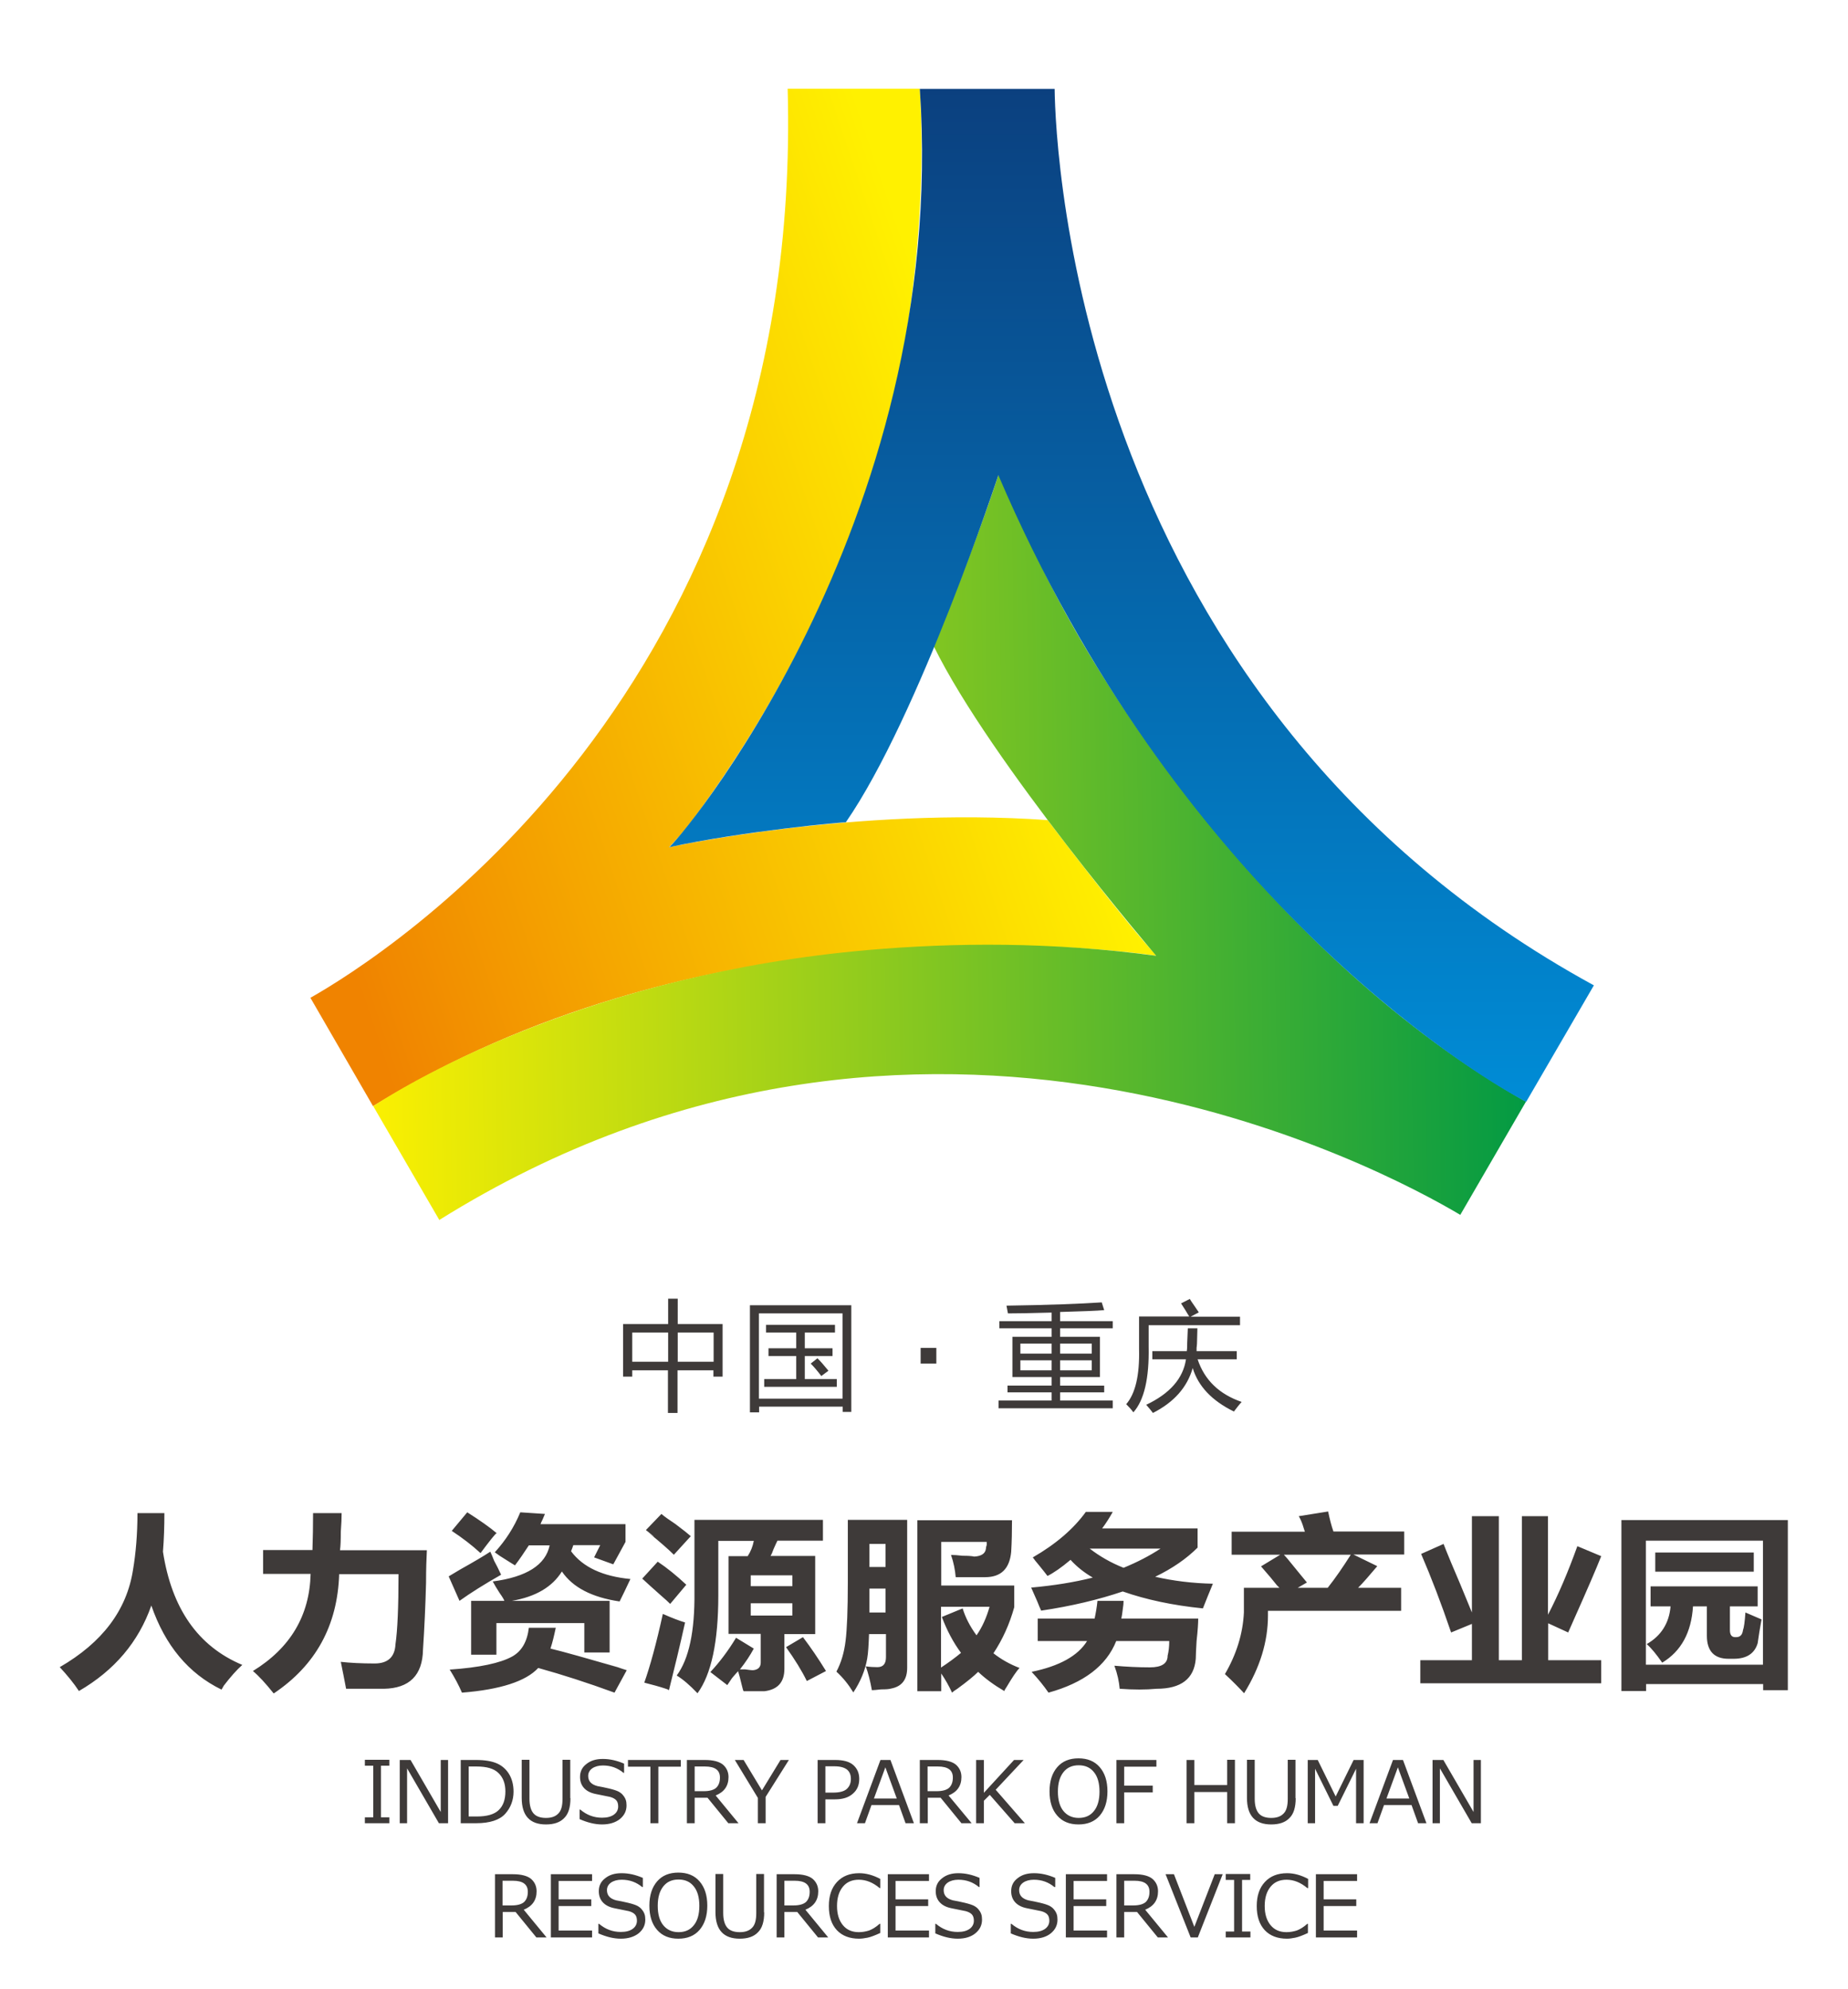
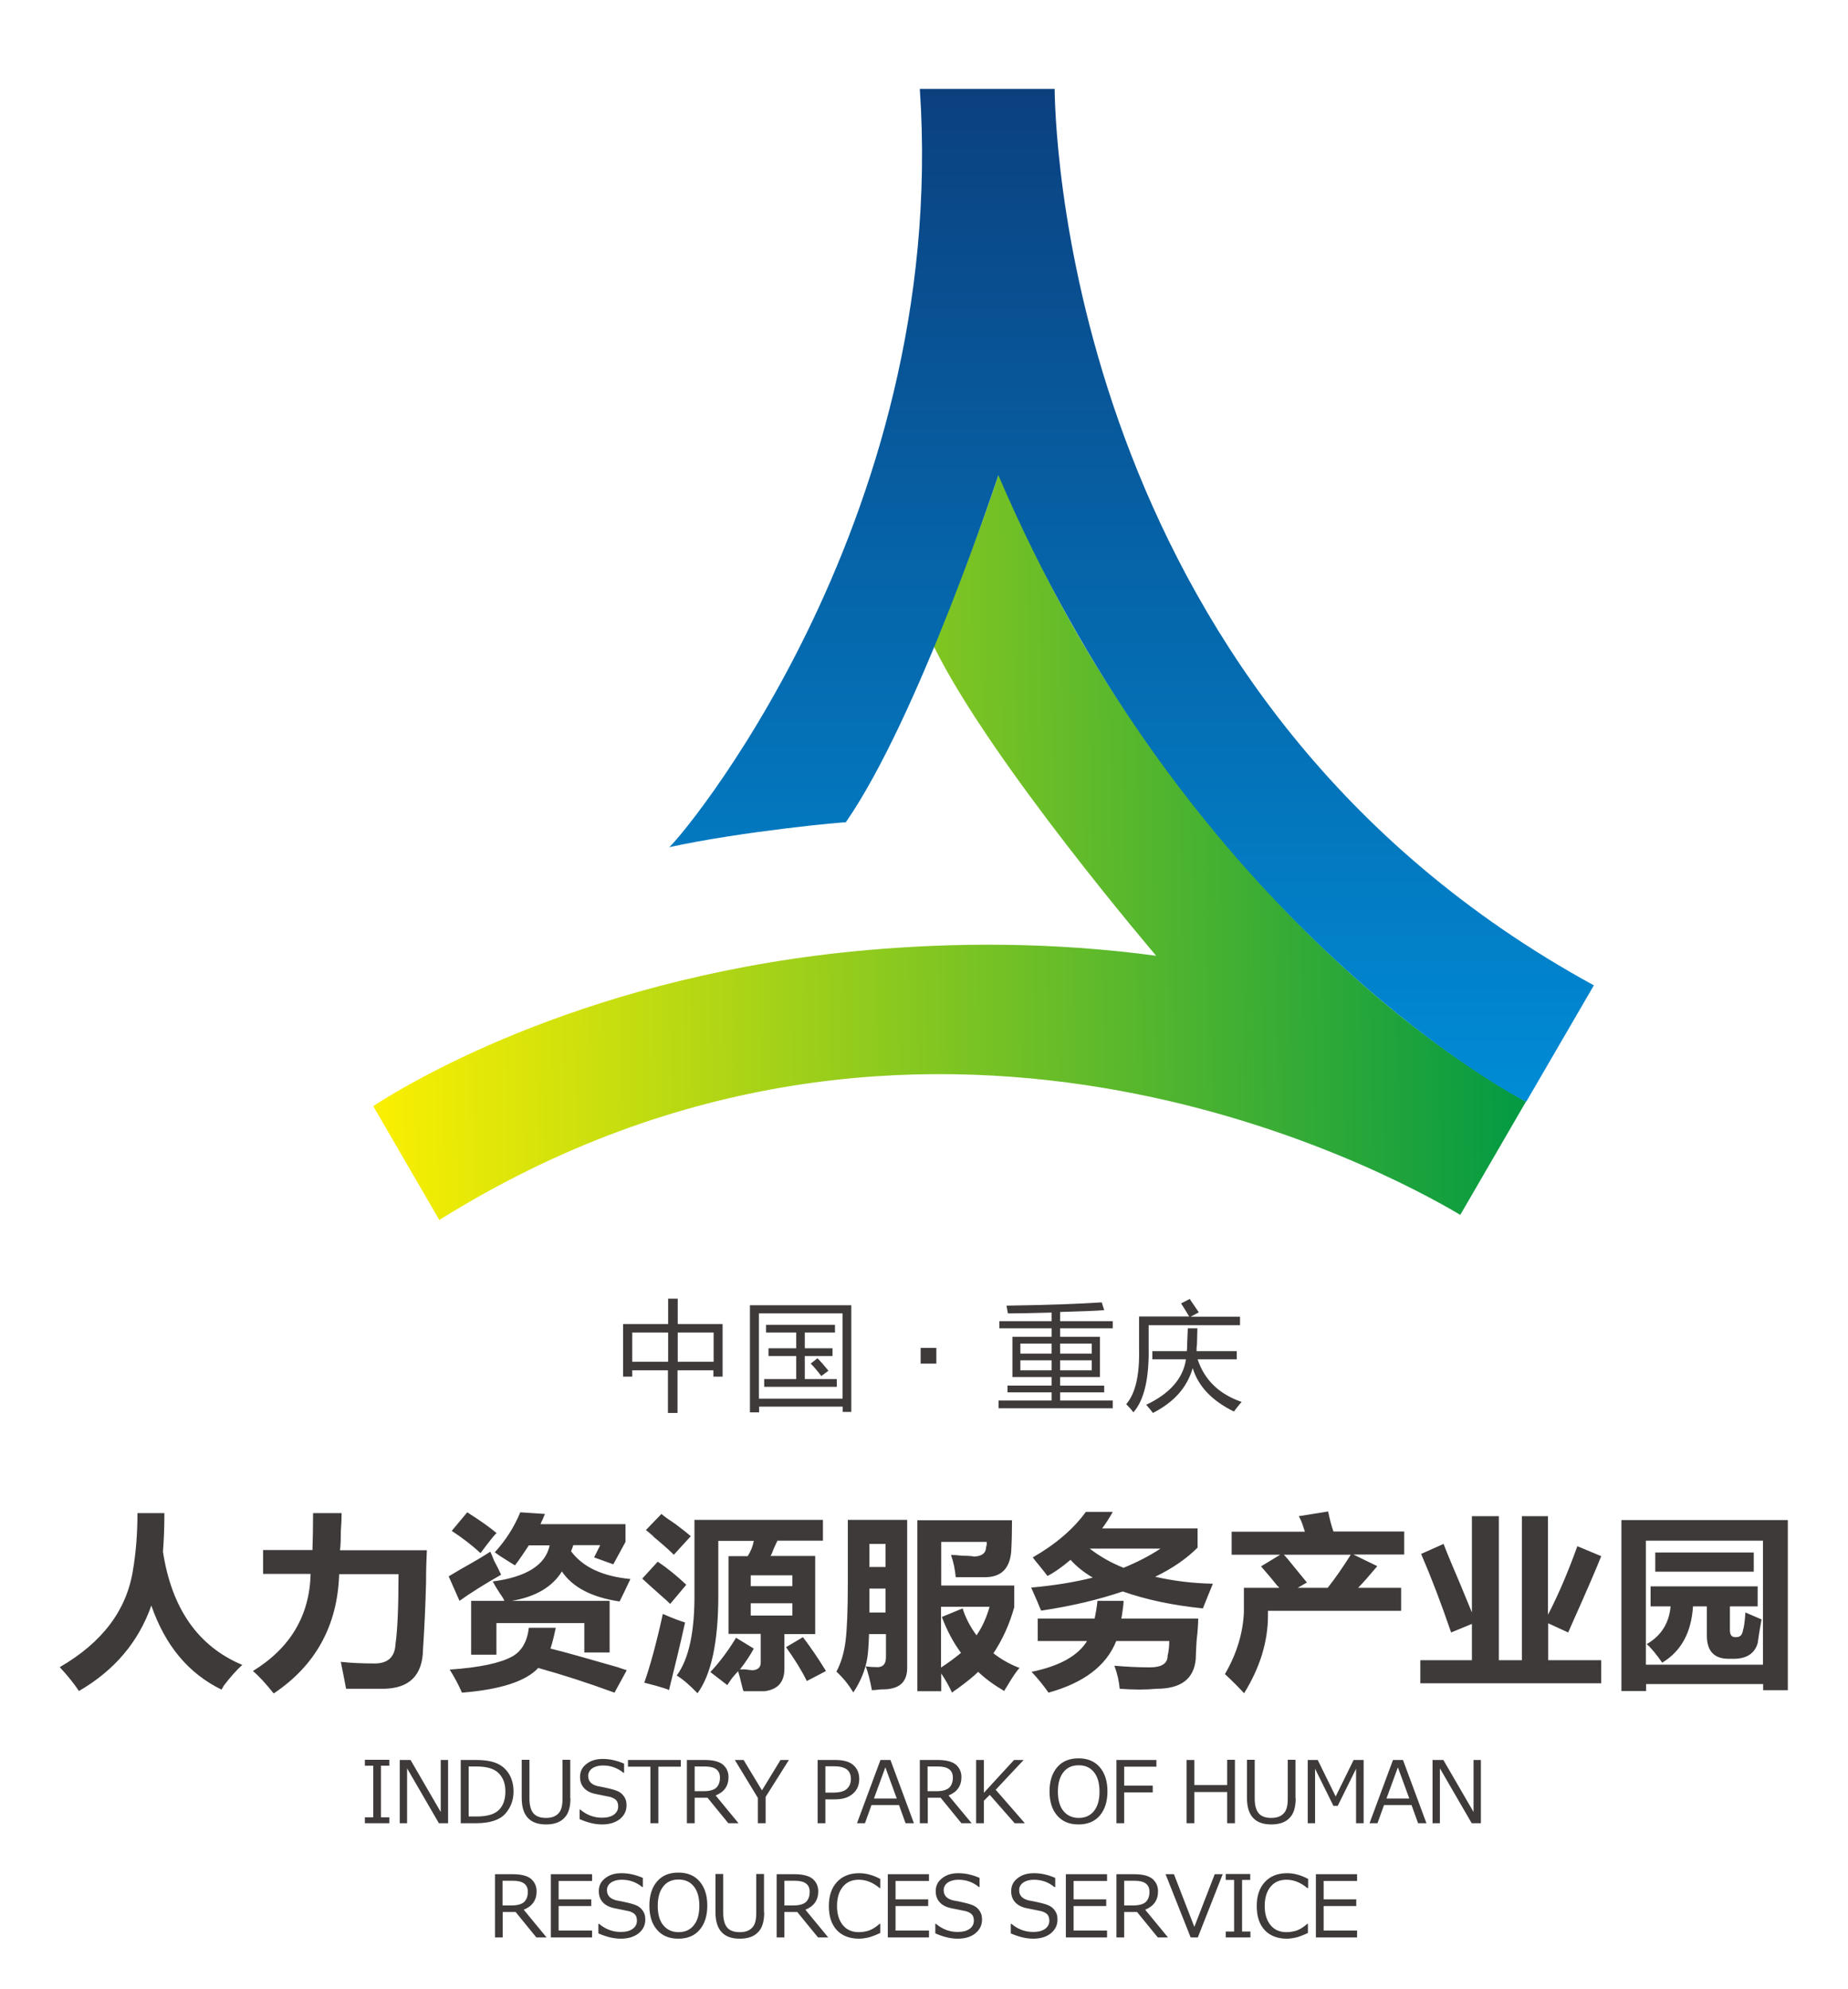
<svg xmlns="http://www.w3.org/2000/svg" version="1.1" id="_x37C_" x="0px" y="0px" viewBox="0 0 906.1 975.1" style="enable-background:new 0 0 906.1 975.1;" xml:space="preserve">
  <style type="text/css">
	.st0{fill-rule:evenodd;clip-rule:evenodd;fill:url(#SVGID_1_);}
	.st1{fill-rule:evenodd;clip-rule:evenodd;fill:url(#SVGID_2_);}
	.st2{fill-rule:evenodd;clip-rule:evenodd;fill:url(#SVGID_3_);}
	.st3{fill-rule:evenodd;clip-rule:evenodd;fill:#3E3A39;}
</style>
  <g>
    <g>
      <linearGradient id="SVGID_1_" gradientUnits="userSpaceOnUse" x1="137.046" y1="370.638" x2="488.981" y2="251.82">
        <stop offset="0" style="stop-color:#F08300" />
        <stop offset="1" style="stop-color:#FFF100" />
      </linearGradient>
-       <path class="st0" d="M152.2,489.1c35.5-20.1,242.2-149.8,234-445.6H451c0.6,10.8,3,51.9-4.7,107.4    c-9.7,69.1-39.8,158.4-101.8,244.3c-5,7-10.2,13.8-16.5,20.1c0,0,91.4-20,185.7-13.3c0,0,37.3,49.4,53.4,66.5    c0,0-128.1-20.4-265.2,20.9c-39.9,12-79.3,28.5-119,52.8L152.2,489.1z" />
      <linearGradient id="SVGID_2_" gradientUnits="userSpaceOnUse" x1="752.855" y1="411.653" x2="171.94" y2="421.626">
        <stop offset="0" style="stop-color:#009944" />
        <stop offset="1" style="stop-color:#FFF100" />
      </linearGradient>
      <path class="st1" d="M489.5,232.9c2.2,0,11.1,27.7,32.9,67.5c26.8,49,76.2,119.8,139.8,176.9c26.6,23.9,55.4,45.4,86,62.7    L716,595.5c-36.8-21.9-264.1-145.1-500.6,2.5L183,542.2c20.2-13.2,107.6-64.7,242.4-76.5c42.6-3.7,90-4.1,141.5,2.8    c0,0-81.2-95-109-151.6C457.8,316.8,478,268.2,489.5,232.9z" />
      <linearGradient id="SVGID_3_" gradientUnits="userSpaceOnUse" x1="554.716" y1="43.55" x2="554.716" y2="540.115">
        <stop offset="0" style="stop-color:#0B407F" />
        <stop offset="1" style="stop-color:#008CD6" />
      </linearGradient>
      <path class="st2" d="M328,415.3c1.5,0.7,137.6-157.1,123-371.7h66.1c0.4,30.7,11.6,301.3,264.4,439.4l-33.2,57.1    c-30-15.7-172.4-104.9-258.8-307.2c0,0-38.9,118.3-74.8,170.2C414.6,402.8,364.2,407.4,328,415.3z" />
    </g>
    <path class="st3" d="M190.9,893.7h-12v-2.9h4.1v-25.3h-4.1v-2.9h12v2.9h-4.1v25.3h4.1V893.7L190.9,893.7z M219.6,893.7h-4.4   l-15.6-26.9v26.9H196v-31h5.3l14.8,25.5v-25.5h3.6V893.7L219.6,893.7z M225.9,893.7v-31h7.5c4.4,0,7.8,0.6,10.3,1.7   c2.5,1.1,4.5,2.9,5.9,5.2c1.4,2.3,2.2,5.2,2.2,8.6c0,4.2-1.4,7.9-4.1,10.9c-2.7,3-7.5,4.6-14.2,4.6H225.9L225.9,893.7z    M229.8,865.9v24.5h4c4.9,0,8.5-1,10.7-3.1c2.2-2.1,3.3-5.1,3.3-9.2c0-3.8-1.1-6.8-3.4-9c-2.2-2.2-5.8-3.2-10.7-3.2H229.8   L229.8,865.9z M279.7,881.4c0,4.5-1,7.8-3.1,9.8c-2,2.1-5,3.1-8.9,3.1c-7.9,0-11.9-4.3-11.9-13v-18.7h3.8v19.1c0,3.3,0.7,5.7,2,7.2   c1.3,1.5,3.4,2.2,6.1,2.2c2.7,0,4.7-0.7,6.1-2.2c1.4-1.4,2-3.8,2-7.1v-19.2h3.8V881.4L279.7,881.4z M295.2,894.3   c-3.5,0-7.1-0.9-11-2.6V887h0.3c3.2,2.7,6.7,4,10.7,4c2.5,0,4.4-0.5,5.8-1.5c1.4-1,2.1-2.4,2.1-4c0-1.3-0.3-2.3-0.9-3   c-0.6-0.7-1.6-1.3-3.1-1.7l-6.9-1.4c-2.6-0.5-4.5-1.5-5.8-2.9c-1.3-1.4-2-3.2-2-5.5c0-2.6,1-4.7,3.1-6.3c2.1-1.7,4.7-2.5,8.1-2.5   c3.5,0,6.9,0.8,10.4,2.3v4.5h-0.3c-2.9-2.4-6.2-3.6-10.1-3.6c-2.1,0-3.9,0.5-5.2,1.4c-1.3,0.9-2,2.2-2,3.7c0,2.6,1.5,4.2,4.5,5   c1.7,0.3,3.7,0.7,5.8,1.2c2.1,0.5,3.6,1,4.6,1.5c0.9,0.5,1.7,1.1,2.2,1.8c0.6,0.7,1,1.4,1.3,2.2c0.3,0.8,0.4,1.8,0.4,2.8   c0,2.7-1.1,4.9-3.3,6.7C301.7,893.4,298.8,894.3,295.2,894.3L295.2,894.3z M318.9,893.7V866h-11v-3.3h25.9v3.3h-11v27.7H318.9   L318.9,893.7z M362.1,893.7h-5l-10.2-12.5h-6.3v12.5h-3.8v-31h8.8c4.1,0,7.1,0.8,8.9,2.3c1.8,1.6,2.7,3.6,2.7,6.1   c0,4.3-2.1,7.3-6.3,9L362.1,893.7L362.1,893.7z M340.6,865.9v12.1h4.5c2.8,0,4.9-0.6,6.1-1.7c1.2-1.2,1.8-2.8,1.8-5   c0-3.6-2.4-5.4-7.3-5.4H340.6L340.6,865.9z M386.8,862.7h-4.1l-9.1,14.9l-9-14.9h-4.3l11.3,18.6v12.4h3.8v-12.9L386.8,862.7   L386.8,862.7z M404.7,882v11.7h-3.8v-31h8.6c4,0,7,0.8,8.9,2.5c1.9,1.7,2.9,3.9,2.9,6.8c0,3-1,5.4-3.1,7.2c-2.1,1.9-5,2.8-8.8,2.8   H404.7L404.7,882z M404.7,865.9v12.8h3.8c3.1,0,5.4-0.6,6.7-1.8c1.3-1.2,2-2.8,2-4.9c0-2-0.6-3.5-1.9-4.6c-1.3-1-3.3-1.6-6.1-1.6   H404.7L404.7,865.9z M439.7,881.6l-5.6-15.3l-5.6,15.3H439.7L439.7,881.6z M444,893.7h4.1l-11.5-31h-4.9l-11.5,31h3.9l3.2-8.9h13.5   L444,893.7L444,893.7z M476.4,893.7h-5l-10.2-12.5h-6.3v12.5H451v-31h8.8c4.1,0,7.1,0.8,8.9,2.3c1.8,1.6,2.7,3.6,2.7,6.1   c0,4.3-2.1,7.3-6.3,9L476.4,893.7L476.4,893.7z M454.8,865.9v12.1h4.5c2.8,0,4.9-0.6,6.1-1.7c1.2-1.2,1.8-2.8,1.8-5   c0-3.6-2.4-5.4-7.3-5.4H454.8L454.8,865.9z M502.5,893.7h-5l-12.2-13.9l-2.9,2.9v11h-3.8v-31h3.8v16.1l14.8-16.1h4.7l-13.7,14.6   L502.5,893.7L502.5,893.7z M528.8,894.3c-4.4,0-7.9-1.4-10.4-4.3c-2.5-2.8-3.8-6.8-3.8-11.9c0-5.1,1.3-9,3.8-11.9   c2.5-2.9,6-4.3,10.4-4.3c4.4,0,7.9,1.4,10.4,4.3c2.5,2.9,3.8,6.8,3.8,11.9c0,5-1.3,9-3.8,11.9C536.7,892.9,533.2,894.3,528.8,894.3   L528.8,894.3z M528.9,865.3c-3.2,0-5.7,1.1-7.5,3.4c-1.8,2.3-2.7,5.4-2.7,9.5c0,4.1,0.9,7.3,2.7,9.5c1.8,2.2,4.3,3.4,7.5,3.4   c3.2,0,5.7-1.1,7.5-3.4c1.8-2.2,2.7-5.4,2.7-9.5c0-4.1-0.9-7.3-2.7-9.5C534.6,866.4,532.1,865.3,528.9,865.3L528.9,865.3z M567,866   h-15.8v9.3h14v3.3h-14v15.1h-3.8v-31H567V866L567,866z M605.5,893.7h-3.8v-15.3h-16.1v15.3h-3.8v-31h3.8V875h16.1v-12.4h3.8V893.7   L605.5,893.7z M635.3,881.4c0,4.5-1,7.8-3.1,9.8c-2,2.1-5,3.1-8.9,3.1c-7.9,0-11.9-4.3-11.9-13v-18.7h3.8v19.1c0,3.3,0.7,5.7,2,7.2   c1.3,1.5,3.4,2.2,6.1,2.2c2.7,0,4.7-0.7,6.1-2.2c1.4-1.4,2-3.8,2-7.1v-19.2h3.8V881.4L635.3,881.4z M668.7,893.7h-3.8V867l-9,18.2   h-2.1l-9-18.2v26.7h-3.6v-31h4.9l8.8,17.9l8.8-17.9h4.9V893.7L668.7,893.7z M691,881.6l-5.6-15.3l-5.6,15.3H691L691,881.6z    M695.3,893.7l-3.2-8.9h-13.5l-3.2,8.9h-3.9l11.5-31h4.9l11.5,31H695.3L695.3,893.7z M726,893.7h-4.4l-15.6-26.9v26.9h-3.6v-31h5.3   l14.8,25.5v-25.5h3.6V893.7L726,893.7z M268,949.7h-5l-10.2-12.5h-6.3v12.5h-3.8v-31h8.8c4.1,0,7.1,0.8,8.9,2.3   c1.8,1.6,2.7,3.6,2.7,6.1c0,4.3-2.1,7.3-6.3,9L268,949.7L268,949.7z M246.4,921.9v12.1h4.5c2.8,0,4.9-0.6,6.1-1.7   c1.2-1.2,1.8-2.8,1.8-5c0-3.6-2.4-5.4-7.3-5.4H246.4L246.4,921.9z M290.3,949.7h-20.2v-31h20.2v3.3h-16.4v9h16v3.3h-16v12h16.4   V949.7L290.3,949.7z M304.4,950.3c-3.5,0-7.1-0.9-11-2.6V943h0.3c3.2,2.7,6.7,4,10.7,4c2.5,0,4.4-0.5,5.8-1.5c1.4-1,2.1-2.4,2.1-4   c0-1.3-0.3-2.3-0.9-3c-0.6-0.7-1.6-1.3-3.1-1.7l-6.9-1.4c-2.6-0.5-4.5-1.5-5.8-2.9c-1.3-1.4-2-3.2-2-5.5c0-2.6,1-4.7,3.1-6.3   c2.1-1.7,4.7-2.5,8.1-2.5c3.5,0,6.9,0.8,10.4,2.3v4.5h-0.3c-2.9-2.4-6.2-3.6-10.1-3.6c-2.1,0-3.9,0.5-5.2,1.4c-1.3,0.9-2,2.2-2,3.7   c0,2.6,1.5,4.2,4.5,5c1.7,0.3,3.7,0.7,5.8,1.2c2.1,0.5,3.6,1,4.6,1.5c0.9,0.5,1.7,1.1,2.2,1.8c0.6,0.7,1,1.4,1.3,2.2   c0.3,0.8,0.4,1.8,0.4,2.8c0,2.7-1.1,4.9-3.3,6.7C310.9,949.4,308,950.3,304.4,950.3L304.4,950.3z M332.6,950.3   c-4.4,0-7.9-1.4-10.4-4.3c-2.5-2.8-3.8-6.8-3.8-11.9c0-5.1,1.3-9,3.8-11.9c2.5-2.9,6-4.3,10.4-4.3c4.4,0,7.9,1.4,10.4,4.3   c2.5,2.9,3.8,6.8,3.8,11.9c0,5-1.3,9-3.8,11.9C340.5,948.9,337,950.3,332.6,950.3L332.6,950.3z M332.7,921.3   c-3.2,0-5.7,1.1-7.5,3.4c-1.8,2.3-2.7,5.4-2.7,9.5c0,4.1,0.9,7.3,2.7,9.5c1.8,2.2,4.3,3.4,7.5,3.4c3.2,0,5.7-1.1,7.5-3.4   c1.8-2.2,2.7-5.4,2.7-9.5c0-4.1-0.9-7.3-2.7-9.5C338.4,922.4,335.9,921.3,332.7,921.3L332.7,921.3z M374.7,937.4   c0,4.5-1,7.8-3.1,9.8c-2,2.1-5,3.1-8.9,3.1c-7.9,0-11.9-4.3-11.9-13v-18.7h3.8v19.1c0,3.3,0.7,5.7,2,7.2c1.3,1.5,3.4,2.2,6.1,2.2   c2.7,0,4.7-0.7,6.1-2.2c1.4-1.4,2-3.8,2-7.1v-19.2h3.8V937.4L374.7,937.4z M406.1,949.7h-5l-10.2-12.5h-6.3v12.5h-3.8v-31h8.8   c4.1,0,7.1,0.8,8.9,2.3c1.8,1.6,2.7,3.6,2.7,6.1c0,4.3-2.1,7.3-6.3,9L406.1,949.7L406.1,949.7z M384.6,921.9v12.1h4.5   c2.8,0,4.9-0.6,6.1-1.7c1.2-1.2,1.8-2.8,1.8-5c0-3.6-2.4-5.4-7.3-5.4H384.6L384.6,921.9z M421.2,950.3c-4.6,0-8.3-1.4-10.9-4.2   c-2.6-2.8-3.9-6.7-3.9-11.8c0-5,1.3-8.9,4-11.8c2.7-2.9,6.3-4.3,10.9-4.3c3.3,0,6.7,0.9,10.3,2.8v4.5h-0.3   c-3.2-2.7-6.6-4.1-10.2-4.1c-3.3,0-5.9,1.1-7.8,3.4c-1.9,2.3-2.9,5.4-2.9,9.5c0,4,1,7.1,2.9,9.4c1.9,2.3,4.5,3.4,7.8,3.4   c1.7,0,3.4-0.3,5-0.8c1.6-0.6,3.3-1.6,5.2-3.3h0.3v4.5c-2.6,1.2-4.7,2-6.2,2.3C423.9,950.1,422.5,950.3,421.2,950.3L421.2,950.3z    M455.5,949.7h-20.2v-31h20.2v3.3h-16.4v9h16v3.3h-16v12h16.4V949.7L455.5,949.7z M469.6,950.3c-3.5,0-7.1-0.9-11-2.6V943h0.3   c3.2,2.7,6.7,4,10.7,4c2.5,0,4.4-0.5,5.8-1.5c1.4-1,2.1-2.4,2.1-4c0-1.3-0.3-2.3-0.9-3c-0.6-0.7-1.6-1.3-3.1-1.7l-6.9-1.4   c-2.6-0.5-4.5-1.5-5.8-2.9c-1.3-1.4-2-3.2-2-5.5c0-2.6,1-4.7,3.1-6.3c2.1-1.7,4.7-2.5,8-2.5c3.5,0,6.9,0.8,10.4,2.3v4.5H480   c-2.9-2.4-6.2-3.6-10.1-3.6c-2.1,0-3.9,0.5-5.2,1.4c-1.3,0.9-2,2.2-2,3.7c0,2.6,1.5,4.2,4.5,5c1.7,0.3,3.7,0.7,5.8,1.2   c2.1,0.5,3.6,1,4.6,1.5c0.9,0.5,1.7,1.1,2.2,1.8c0.6,0.7,1,1.4,1.3,2.2c0.3,0.8,0.4,1.8,0.4,2.8c0,2.7-1.1,4.9-3.3,6.7   C476.1,949.4,473.2,950.3,469.6,950.3L469.6,950.3z M506.6,950.3c-3.5,0-7.1-0.9-11-2.6V943h0.3c3.2,2.7,6.7,4,10.7,4   c2.5,0,4.4-0.5,5.8-1.5c1.4-1,2.1-2.4,2.1-4c0-1.3-0.3-2.3-0.9-3c-0.6-0.7-1.6-1.3-3.1-1.7l-6.9-1.4c-2.6-0.5-4.5-1.5-5.8-2.9   c-1.3-1.4-2-3.2-2-5.5c0-2.6,1-4.7,3.1-6.3c2.1-1.7,4.7-2.5,8.1-2.5c3.5,0,6.9,0.8,10.4,2.3v4.5H517c-2.9-2.4-6.2-3.6-10.1-3.6   c-2.1,0-3.9,0.5-5.2,1.4c-1.3,0.9-2,2.2-2,3.7c0,2.6,1.5,4.2,4.5,5c1.7,0.3,3.7,0.7,5.8,1.2c2.1,0.5,3.6,1,4.6,1.5   c0.9,0.5,1.7,1.1,2.2,1.8c0.6,0.7,1,1.4,1.3,2.2c0.3,0.8,0.4,1.8,0.4,2.8c0,2.7-1.1,4.9-3.3,6.7   C513.1,949.4,510.2,950.3,506.6,950.3L506.6,950.3z M542.8,949.7h-20.2v-31h20.2v3.3h-16.4v9h16v3.3h-16v12h16.4V949.7L542.8,949.7   z M572.7,949.7h-5l-10.2-12.5h-6.3v12.5h-3.8v-31h8.8c4.1,0,7.1,0.8,8.9,2.3c1.8,1.6,2.7,3.6,2.7,6.1c0,4.3-2.1,7.3-6.3,9   L572.7,949.7L572.7,949.7z M551.2,921.9v12.1h4.5c2.8,0,4.9-0.6,6.1-1.7c1.2-1.2,1.8-2.8,1.8-5c0-3.6-2.4-5.4-7.3-5.4H551.2   L551.2,921.9z M599.5,918.7h-3.9l-10,25.8l-10-25.8h-4.1l12.3,31h3.5L599.5,918.7L599.5,918.7z M613,949.7h-12v-2.9h4.1v-25.3h-4.1   v-2.9h12v2.9H609v25.3h4.1V949.7L613,949.7z M631,950.3c-4.6,0-8.3-1.4-10.9-4.2c-2.6-2.8-3.9-6.7-3.9-11.8c0-5,1.3-8.9,4-11.8   c2.7-2.9,6.3-4.3,10.9-4.3c3.3,0,6.7,0.9,10.3,2.8v4.5H641c-3.2-2.7-6.6-4.1-10.2-4.1c-3.3,0-5.9,1.1-7.8,3.4   c-1.9,2.3-2.9,5.4-2.9,9.5c0,4,1,7.1,2.9,9.4c1.9,2.3,4.5,3.4,7.8,3.4c1.7,0,3.4-0.3,5-0.8c1.6-0.6,3.3-1.6,5.2-3.3h0.3v4.5   c-2.6,1.2-4.7,2-6.2,2.3C633.7,950.1,632.3,950.3,631,950.3L631,950.3z M665.4,949.7h-20.2v-31h20.2v3.3H649v9h16v3.3h-16v12h16.4   V949.7z" />
    <path class="st3" d="M67.4,741.7h13.2c0,6.5-0.2,12.8-0.7,18.9c4.3,27.9,17.2,46.4,38.9,55.5c-2.8,2.5-5.8,5.9-9.1,10.2   c-0.5,1-0.9,1.6-1.1,1.9C92.4,820.3,81,806.6,74.2,787c-6.3,17.9-18.1,31.8-35.5,41.9c-2.5-3.8-5.7-7.7-9.4-11.7   c20.9-12.1,32.8-27.9,35.9-47.6C66.6,761.3,67.4,752,67.4,741.7L67.4,741.7z M153.5,741.7h14c0,2.3-0.1,5.3-0.4,9.1   c0,4-0.1,7-0.4,9.1h42.6c-0.2,3.8-0.4,9.1-0.4,15.9c-0.3,11.3-0.8,22.3-1.5,32.8c-0.2,12.6-6.7,19-19.2,19.2c-4.5,0-10.7,0-18.5,0   c-0.7-3.8-1.6-8.2-2.6-13.2c4.5,0.5,10.1,0.8,16.6,0.8c6.5,0,9.9-3.2,10.2-9.4c1-6.8,1.5-18.2,1.5-34.4h-29.1   c-0.8,25.2-11.5,44.7-32.1,58.5c-4-5-7.4-8.7-10.2-11c18.4-11.3,27.8-27.2,28.3-47.6H129v-11.7h24.2   C153.4,754,153.5,748,153.5,741.7L153.5,741.7z M221.5,750.4l7.6-9.1c6.3,4,11.1,7.4,14.4,10.2c-0.8,0.5-3.4,3.8-7.9,9.8   C231.5,757.5,226.8,753.9,221.5,750.4L221.5,750.4z M225.3,784.7c5.3-3.8,12.1-8.1,20.4-12.8c-1.3-2.8-2.4-5-3.4-6.8   c-0.8-2-1.4-3.5-1.9-4.5c-3,2-7.9,4.9-14.7,8.7c-2.5,1.5-4.4,2.6-5.7,3.4L225.3,784.7L225.3,784.7z M259.3,797.9h13.2   c-0.8,3.8-1.6,7.2-2.6,10.2c6.3,1.5,18,4.8,35.1,9.8c-13.6-4.3-12.8-4,2.3,0.8l-6,11c-13.1-4.8-25.5-8.8-37.4-12.1   c-6,6.5-18.5,10.6-37.4,12.1c-1.5-3.5-3.5-7.3-6-11.3c14.6-1,24.8-3.2,30.6-6.4C255.8,809.4,258.5,804.7,259.3,797.9L259.3,797.9z    M265,747.3c0.2-0.8,0.6-1.6,1.1-2.6c0.5-1.3,0.9-2.1,1.1-2.6l-12.1-0.8c-3,7.3-7.2,13.8-12.5,19.6c1.3,1,3.2,2.3,5.7,3.8   c2,1.3,3.4,2.1,4.2,2.6c2.3-3,4.5-6.3,6.8-9.8h10.2c-2,9.6-11.3,15.5-27.9,17.7c0.8,1.5,1.9,3.4,3.4,5.7c1.3,1.8,2,3,2.3,3.8H231   v26.4h12.4v-15.5h43.1V810h12.4v-25.3H251c11.6-2,19.8-6.8,24.5-14.4c5.3,7.8,14.7,12.7,28.3,14.7c1.5-3,3.3-6.7,5.3-11   c-13.6-1.3-23.3-5.8-29.1-13.6c0.5-1.3,0.9-2.3,1.1-3h13.2l-3,6l9.4,3.4l6-11v-8.7H265L265,747.3z M388.5,777.5v-5.3h-20.4v5.3   H388.5L388.5,777.5z M368.1,791.9h20.4v-6h-20.4V791.9L368.1,791.9z M385.4,807.4l8.3-4.9c3.8,5,7.6,10.6,11.3,16.6l-9.4,4.9   C393.1,818.9,389.7,813.4,385.4,807.4L385.4,807.4z M316.7,750l7.6-7.9c1.5,1.3,3.8,2.9,6.8,4.9c4,3,6.5,5,7.6,6l-8.3,9.1   c-2.5-2.5-6.7-6.2-12.5-10.9C322.1,754.4,321.8,754,316.7,750L316.7,750z M314.9,773.8l7.6-8.3c4.5,3,9.2,6.8,14,11.3l-7.9,9.4   c-1-1-2.5-2.4-4.5-4.1C320.1,778.6,317.1,775.8,314.9,773.8L314.9,773.8z M325,791.1c4.5,2,8.2,3.4,10.9,4.2   c-2.5,11.3-5.2,22.4-7.9,33.2c-0.2-0.2-0.8-0.5-1.5-0.7c-3-1-6.6-2-10.6-3C318.7,816.9,321.8,805.7,325,791.1L325,791.1z    M360.9,802.8l8.7,5.3c-1.8,3.3-4,6.7-6.8,10.2c0.5,0,1.4,0,2.6,0c1.5,0.2,2.8,0.4,3.8,0.4c2.5-0.2,3.8-1.5,3.8-3.8v-14h-15.8   v-38.1h9.4c1.5-2.3,2.5-4.8,3-7.5h-17.4v26.8c0,22.6-3.4,38.6-10.2,47.9c-3.8-4-7.2-6.9-10.2-8.7c6-8.1,8.9-21.6,8.7-40.8v-35.5h63   v10.2h-22.3c-0.3,0.5-0.9,1.9-1.9,4.1c-0.5,1.5-1,2.6-1.5,3.4h21.9V801h-15.1v17c0,6.6-3.3,10.2-9.8,11c-4.5,0-7.9,0-10.2,0   c-0.3-0.5-0.5-1.4-0.8-2.6c-0.8-3.3-1.4-5.7-1.9-7.2c-0.5,0.5-1.5,1.6-3,3.4c-1,1.5-1.8,2.6-2.3,3.4l-8.3-6.4   C352.7,814.9,356.9,809.4,360.9,802.8L360.9,802.8z M434.2,768.1v-11.3h-7.9v11.3H434.2L434.2,768.1z M426.3,790.4h7.9v-11.7h-7.9   C426.3,782.7,426.3,786.6,426.3,790.4L426.3,790.4z M461.8,792.6l10.2-4.2c1.3,4.3,3.5,8.7,6.8,13.2c2.8-4,4.9-8.7,6.4-14h-23.8   v29.8c3.5-2.3,6.8-4.7,9.8-7.2C467.4,805.1,464.3,799.2,461.8,792.6L461.8,792.6z M425.2,813c-1,5.8-3.3,11.3-6.8,16.6   c-2.3-3.8-5-7.2-8.3-10.2c2.3-4.3,3.8-9.3,4.5-15.1c0.7-5.5,1.1-15.1,1.1-28.7v-30.6h29.1v72.5c0,5.8-2.6,9.2-7.9,10.2   c-1,0.3-2.6,0.4-4.9,0.4c-2,0.2-3.5,0.4-4.5,0.4c-0.8-4.5-1.8-8.4-3-11.7c2,0.3,3.9,0.4,5.7,0.4c2.8,0,4.2-1.6,4.2-4.9v-11.3h-8.3   C425.9,806.2,425.7,810.2,425.2,813L425.2,813z M461.4,777.2h35.9v10.6c-2.3,8.3-5.7,15.8-10.2,22.6c3.8,3,8.1,5.4,12.8,7.2   c-1.5,1.5-3.6,4.7-6.4,9.4c-0.5,0.7-0.9,1.4-1.1,1.9c-4.8-2.8-9.1-5.9-12.8-9.4c-2,2-5.4,4.8-10.2,8.3c-1.3,0.8-2.1,1.4-2.6,1.9   c-1.5-3.3-3.3-6.4-5.3-9.4v8.7h-11.7v-83.8h46.4c0,5.3-0.1,10.4-0.4,15.5c-0.8,8.3-5,12.4-12.8,12.4c-5,0-9.8,0-14.4,0   c-0.3-3.5-1-7.2-2.3-10.9c1.3,0,3.2,0.1,5.7,0.4c2.5,0,4.4,0.1,5.7,0.4c3.5-0.2,5.4-1.5,5.7-3.8c0-0.5,0.1-1.1,0.4-1.9   c0-0.8,0-1.3,0-1.5h-22.3V777.2L461.4,777.2z M550.9,768.5c6.8-2.8,12.8-5.9,18.1-9.4h-34.7C539.1,762.8,544.6,766,550.9,768.5   L550.9,768.5z M538.1,784.7h12.8c0,1-0.1,2.4-0.4,4.2c-0.2,2-0.5,3.5-0.7,4.5h37.7c0,2-0.2,5.7-0.8,11c-0.2,3.8-0.4,6.7-0.4,8.7   c-0.8,9.8-7.2,14.7-19.2,14.7c-5.3,0.5-11.3,0.5-18.1,0c-0.3-3.5-1.1-7.3-2.6-11.3c5.8,0.5,11.6,0.8,17.4,0.8   c5.8,0,8.7-1.9,8.7-5.7c0.5-2,0.8-4.4,0.8-7.2h-26c-4.8,12.1-15.9,20.5-33.2,25.3c-2.3-3.3-5-6.7-8.3-10.2   c13.6-2.8,22.7-7.8,27.2-15.1h-24.2v-11h27.9C537.3,790.6,537.8,787.7,538.1,784.7L538.1,784.7z M540.4,749.2h46.8v9.4   c-5.5,5.5-12.5,10.3-20.8,14.3c8.8,2,18.2,3.2,28.3,3.4c-1.8,4.3-3.4,8.3-4.9,12.1c-14.8-1.5-27.9-4.3-39.3-8.3   c-11.8,4-25.2,7.2-40,9.4c-0.5-1-1.1-2.5-1.9-4.5c-1.3-3-2.3-5.3-3-6.8c11.1-1,21.1-2.6,30.2-4.9c-4.3-2.5-7.9-5.4-10.9-8.7   c-4.5,3.8-8.3,6.4-11.3,7.9c-0.8-1-2.1-2.8-4.2-5.3c-1.3-1.5-2.3-2.8-3-3.8c11.3-6.5,20-14,26-22.3h13.2   C544.1,743.8,542.4,746.5,540.4,749.2L540.4,749.2z M640.8,775.7l-4.5,2.6H651c3.8-4.8,7.5-10.2,11.3-16.2h-32.8   c1,1,2.5,2.8,4.5,5.3C636.8,770.9,639.1,773.6,640.8,775.7L640.8,775.7z M609.9,790.4v-12.1h17.4c-0.2-0.3-0.6-0.6-1.1-1.1   c-1.8-2.3-4.4-5.4-7.9-9.4l9.4-5.7h-23.8v-11.3h35.9c-0.3-0.8-0.6-1.9-1.1-3.4c-0.7-2-1.4-3.4-1.9-4.2l14.4-2.3   c0.8,3.8,1.6,7,2.6,9.8h34.7v11.3h-24.9l11.7,5.7c-3.8,4.5-6.9,8.1-9.4,10.6h21.1v11.3h-65.3v2.3c0,12.8-3.9,25.5-11.7,38.1   c-2.3-2.5-5.4-5.7-9.4-9.4C606.2,811,609.4,800.9,609.9,790.4L609.9,790.4z M721.7,790.4v-47.2h13.2v70.6h11.3v-70.6h12.8v48.3   c5-9.6,9.8-20.8,14.4-33.6l11.7,4.9c-2.5,6.3-6.9,16.5-13.2,30.6c-1.3,3-2.3,5.3-3,6.8l-9.8-4.5v18.1h26v11.3h-88.7v-11.3h25.3V796   l-10.2,4.2c-4.8-14.1-9.7-26.9-14.7-38.5l11-4.9c0.8,2,2,5.2,3.8,9.4C714,771.8,717.4,779.8,721.7,790.4L721.7,790.4z M811.6,770.4   v-9.4h48.3v9.4H811.6L811.6,770.4z M855.8,790.4c2.3,1,4.9,2.1,7.9,3.4c-0.8,4.3-1.4,8.2-1.9,11.7c-1.5,5-5.4,7.6-11.7,7.6h-2.6   c-7,0-10.6-3.8-10.6-11.3v-14.4h-6.8c-0.8,12.8-5.8,22-15.1,27.6c-3-4.3-5.5-7.3-7.6-9.1c7-4,11-10.2,11.7-18.5h-9.8v-9.8h52.5v9.8   h-13.6v11.7c0,2.3,0.9,3.4,2.6,3.4h0.4c2,0,3.1-1.1,3.4-3.4C855.1,797.8,855.5,794.9,855.8,790.4L855.8,790.4z M864.4,816v-60.8   h-57.4V816H864.4L864.4,816z M807.1,828.9v-3.4h57.4v3h12.1v-83.4H795v83.8H807.1z" />
    <path class="st3" d="M305.6,649h22v-12.4h4.7V649h22v25.8h-4.5v-3.1h-17.6v20.9h-4.7v-20.9H310v3.1h-4.5V649L305.6,649z    M349.9,653.2h-17.6v14.3h17.6V653.2L349.9,653.2z M310,653.2v14.3h17.6v-14.3H310L310,653.2z M367.7,639.8h49.7v52.3h-4.2v-2.6   h-41v2.8h-4.5V639.8L367.7,639.8z M372.1,643.8v41.8h41v-41.8H372.1L372.1,643.8z M376.8,660.9v3.8h13.6v11.3h-15.7v3.8h35.6v-3.8   h-15.7v-11.3h13.6v-3.8h-13.6v-7.7h14.8v-3.8h-33.8v3.8h14.8v7.7H376.8L376.8,660.9z M397.5,668.4c1.6,1.6,3.3,3.6,5.2,6.1l3.5-2.6   c-2.3-2.8-4.1-4.9-5.4-6.1L397.5,668.4L397.5,668.4z M459.1,668.4v-7.7h-7.7v7.7H459.1L459.1,668.4z M494.2,643.8   c-0.2-1.1-0.4-2.3-0.7-3.8c20.5-0.3,36-0.9,46.7-1.6l1.2,3.8c-3.3,0.3-10.5,0.6-21.6,0.9v4.5h25.8v3.5h-25.8v4.2h19.5V675h-19.5   v4.2h21.6v3.3h-21.6v4h25.8v3.8h-56v-3.8h26v-4H494v-3.3h21.6V675h-19.2v-19.7h19.2v-4.2H490v-3.5h25.6v-4.2   C505.3,643.7,498.1,643.8,494.2,643.8L494.2,643.8z M519.8,666.8v4.9h15.5v-4.9H519.8L519.8,666.8z M500.3,666.8v4.9h15.3v-4.9   H500.3L500.3,666.8z M535.3,658.6h-15.5v4.9h15.5V658.6L535.3,658.6z M500.3,658.6v4.9h15.3v-4.9H500.3L500.3,658.6z M582.4,651.1   h4.7l-0.2,7.5c0,0.5-0.1,1.2-0.2,2.1c0,0.8,0,1.3,0,1.6h19.7v4h-19.2c3.4,10.2,10.6,17.1,21.6,20.9c-1.3,1.4-2.5,3-3.8,4.7   c-10.8-5.3-17.5-12.4-20.2-21.3c-2.7,9.4-9.1,16.7-19.5,22c-0.8-1.1-1.9-2.4-3.3-4c11.6-5.5,18.1-12.9,19.5-22.3H565v-4h16.9   c0.2-1.4,0.2-2.7,0.2-4L582.4,651.1L582.4,651.1z M579.1,638.9c0.5,0.8,1.2,1.9,2.1,3.3c0.9,1.6,1.6,2.6,1.9,3.1h-24.6v16   c0.3,12.8-1.8,21.8-6.3,27c1.4,1.4,2.6,2.7,3.5,4c5.3-5.9,7.8-16.7,7.5-32.1v-10.6h44.8v-4.2h-24.2l4-2.1c-0.5-0.8-1.2-1.8-2.1-3.1   c-1.1-1.6-1.9-2.7-2.3-3.5L579.1,638.9z" />
  </g>
</svg>